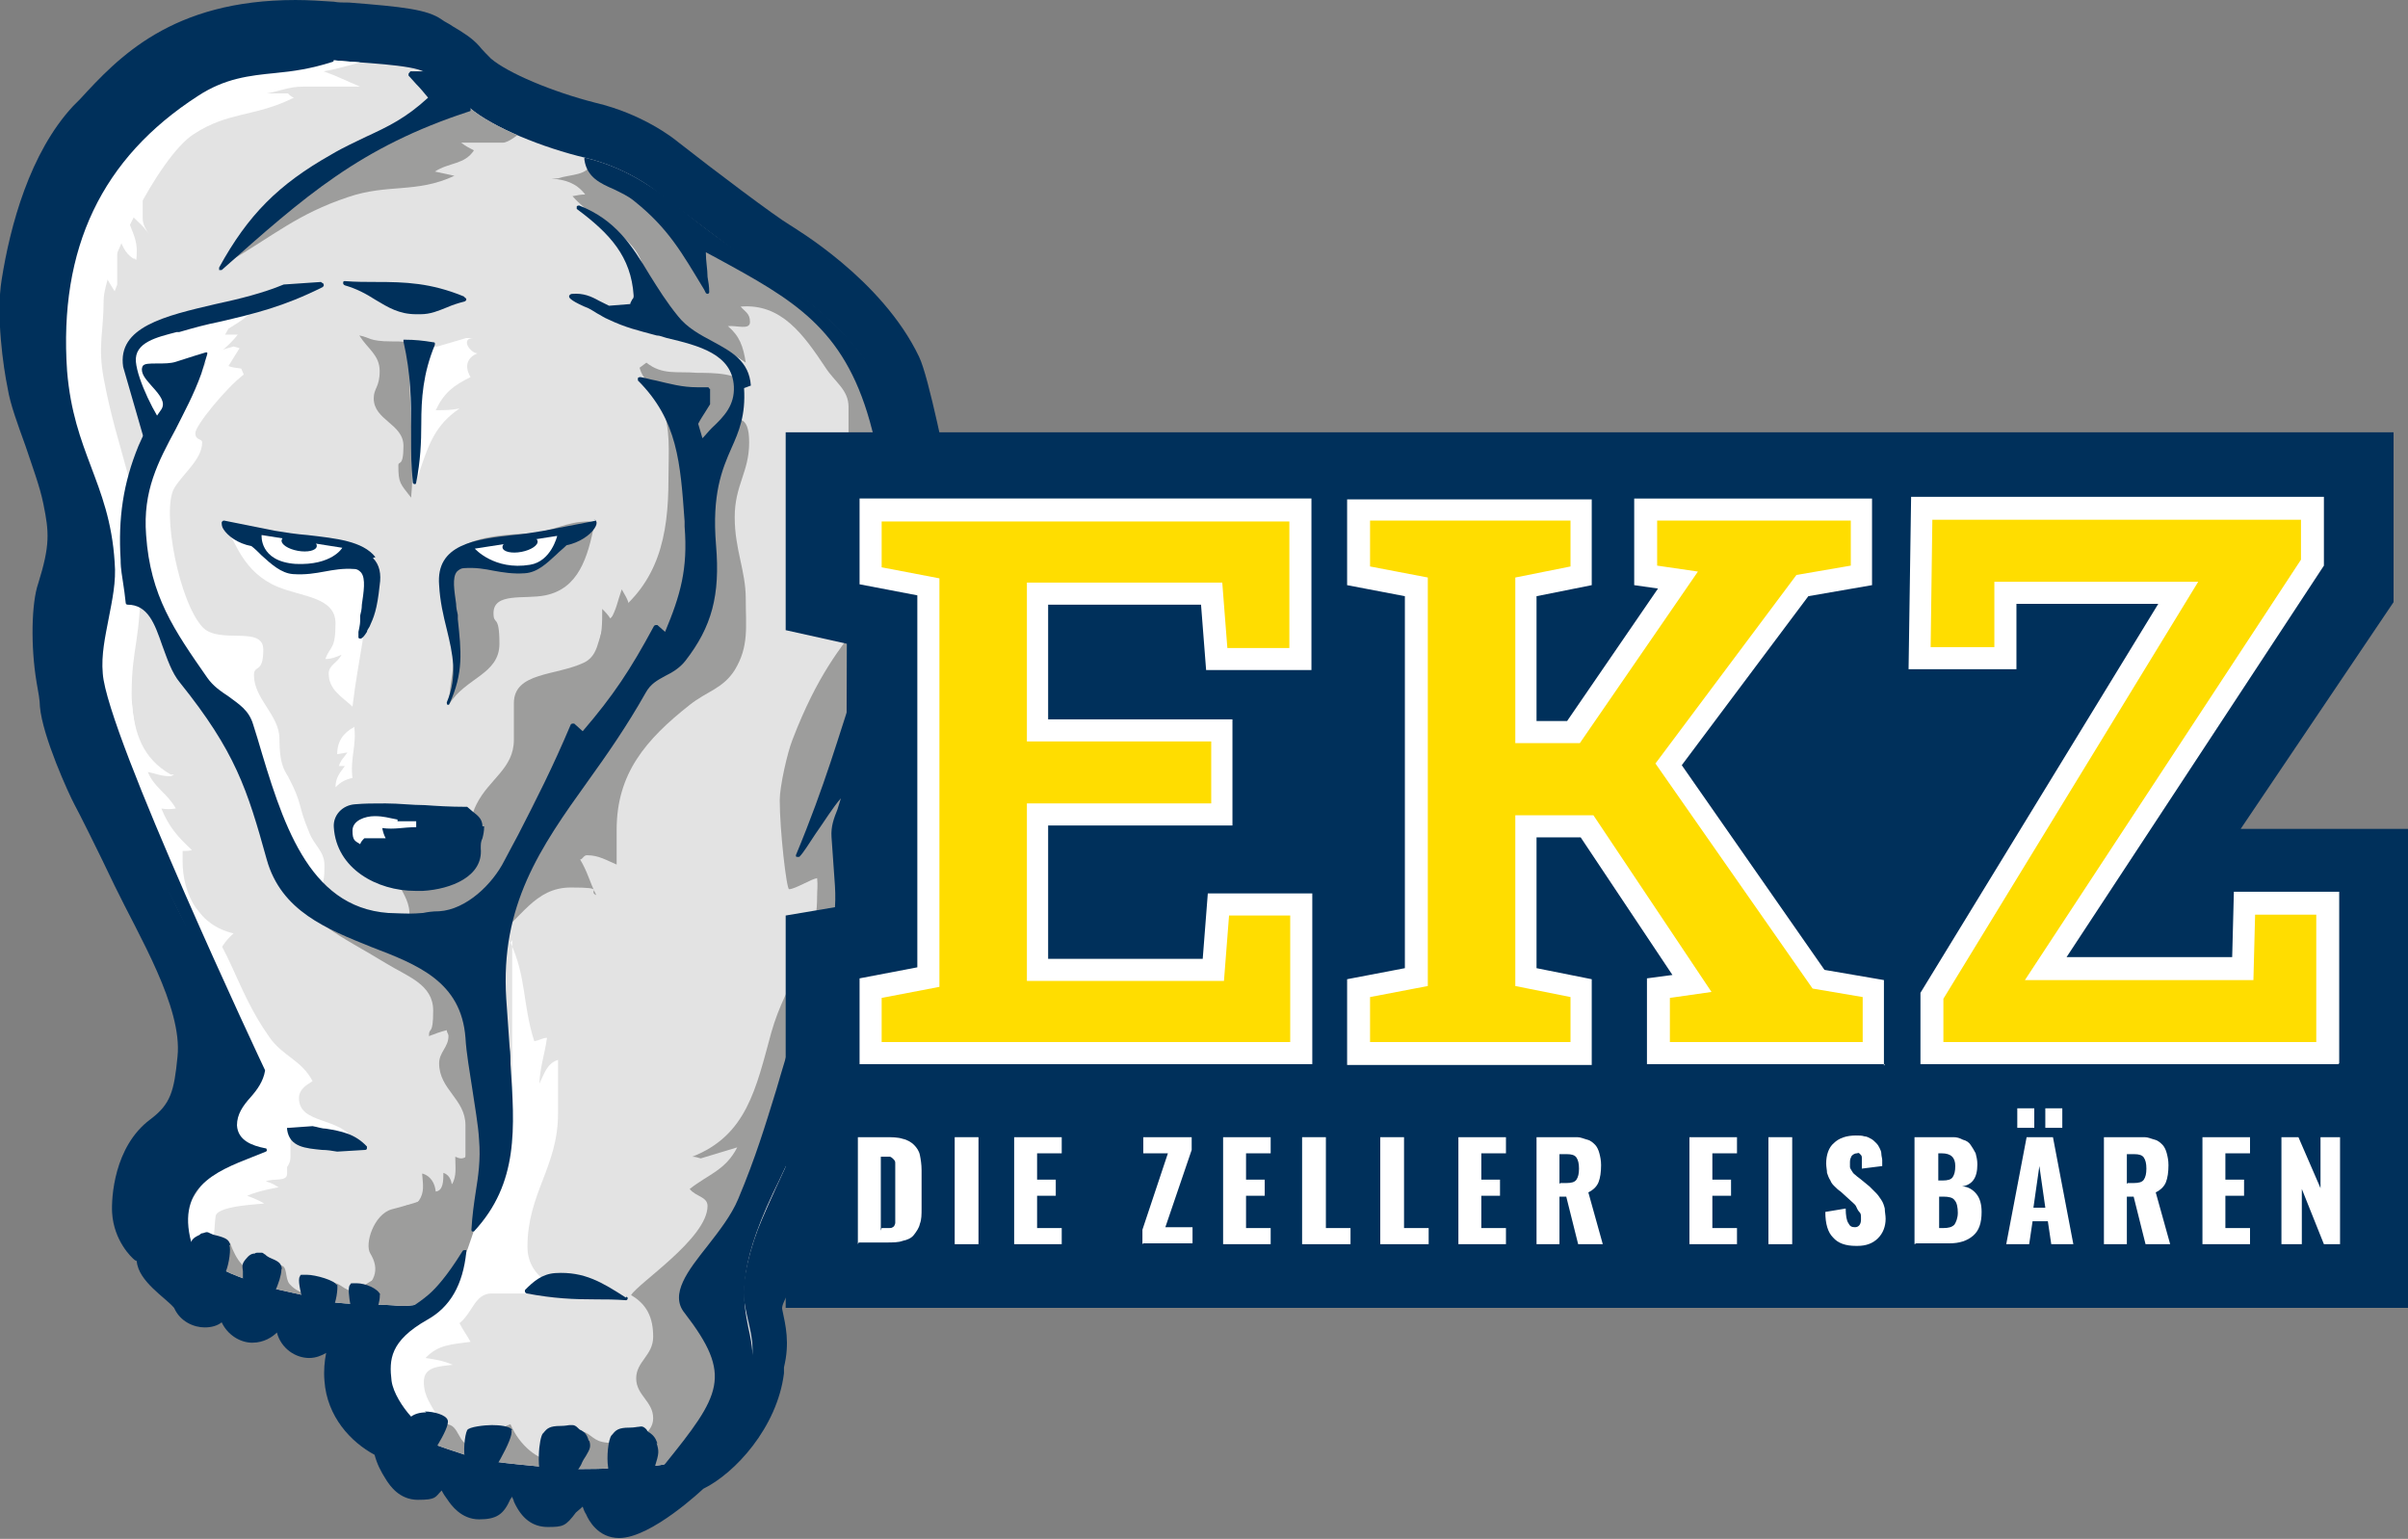
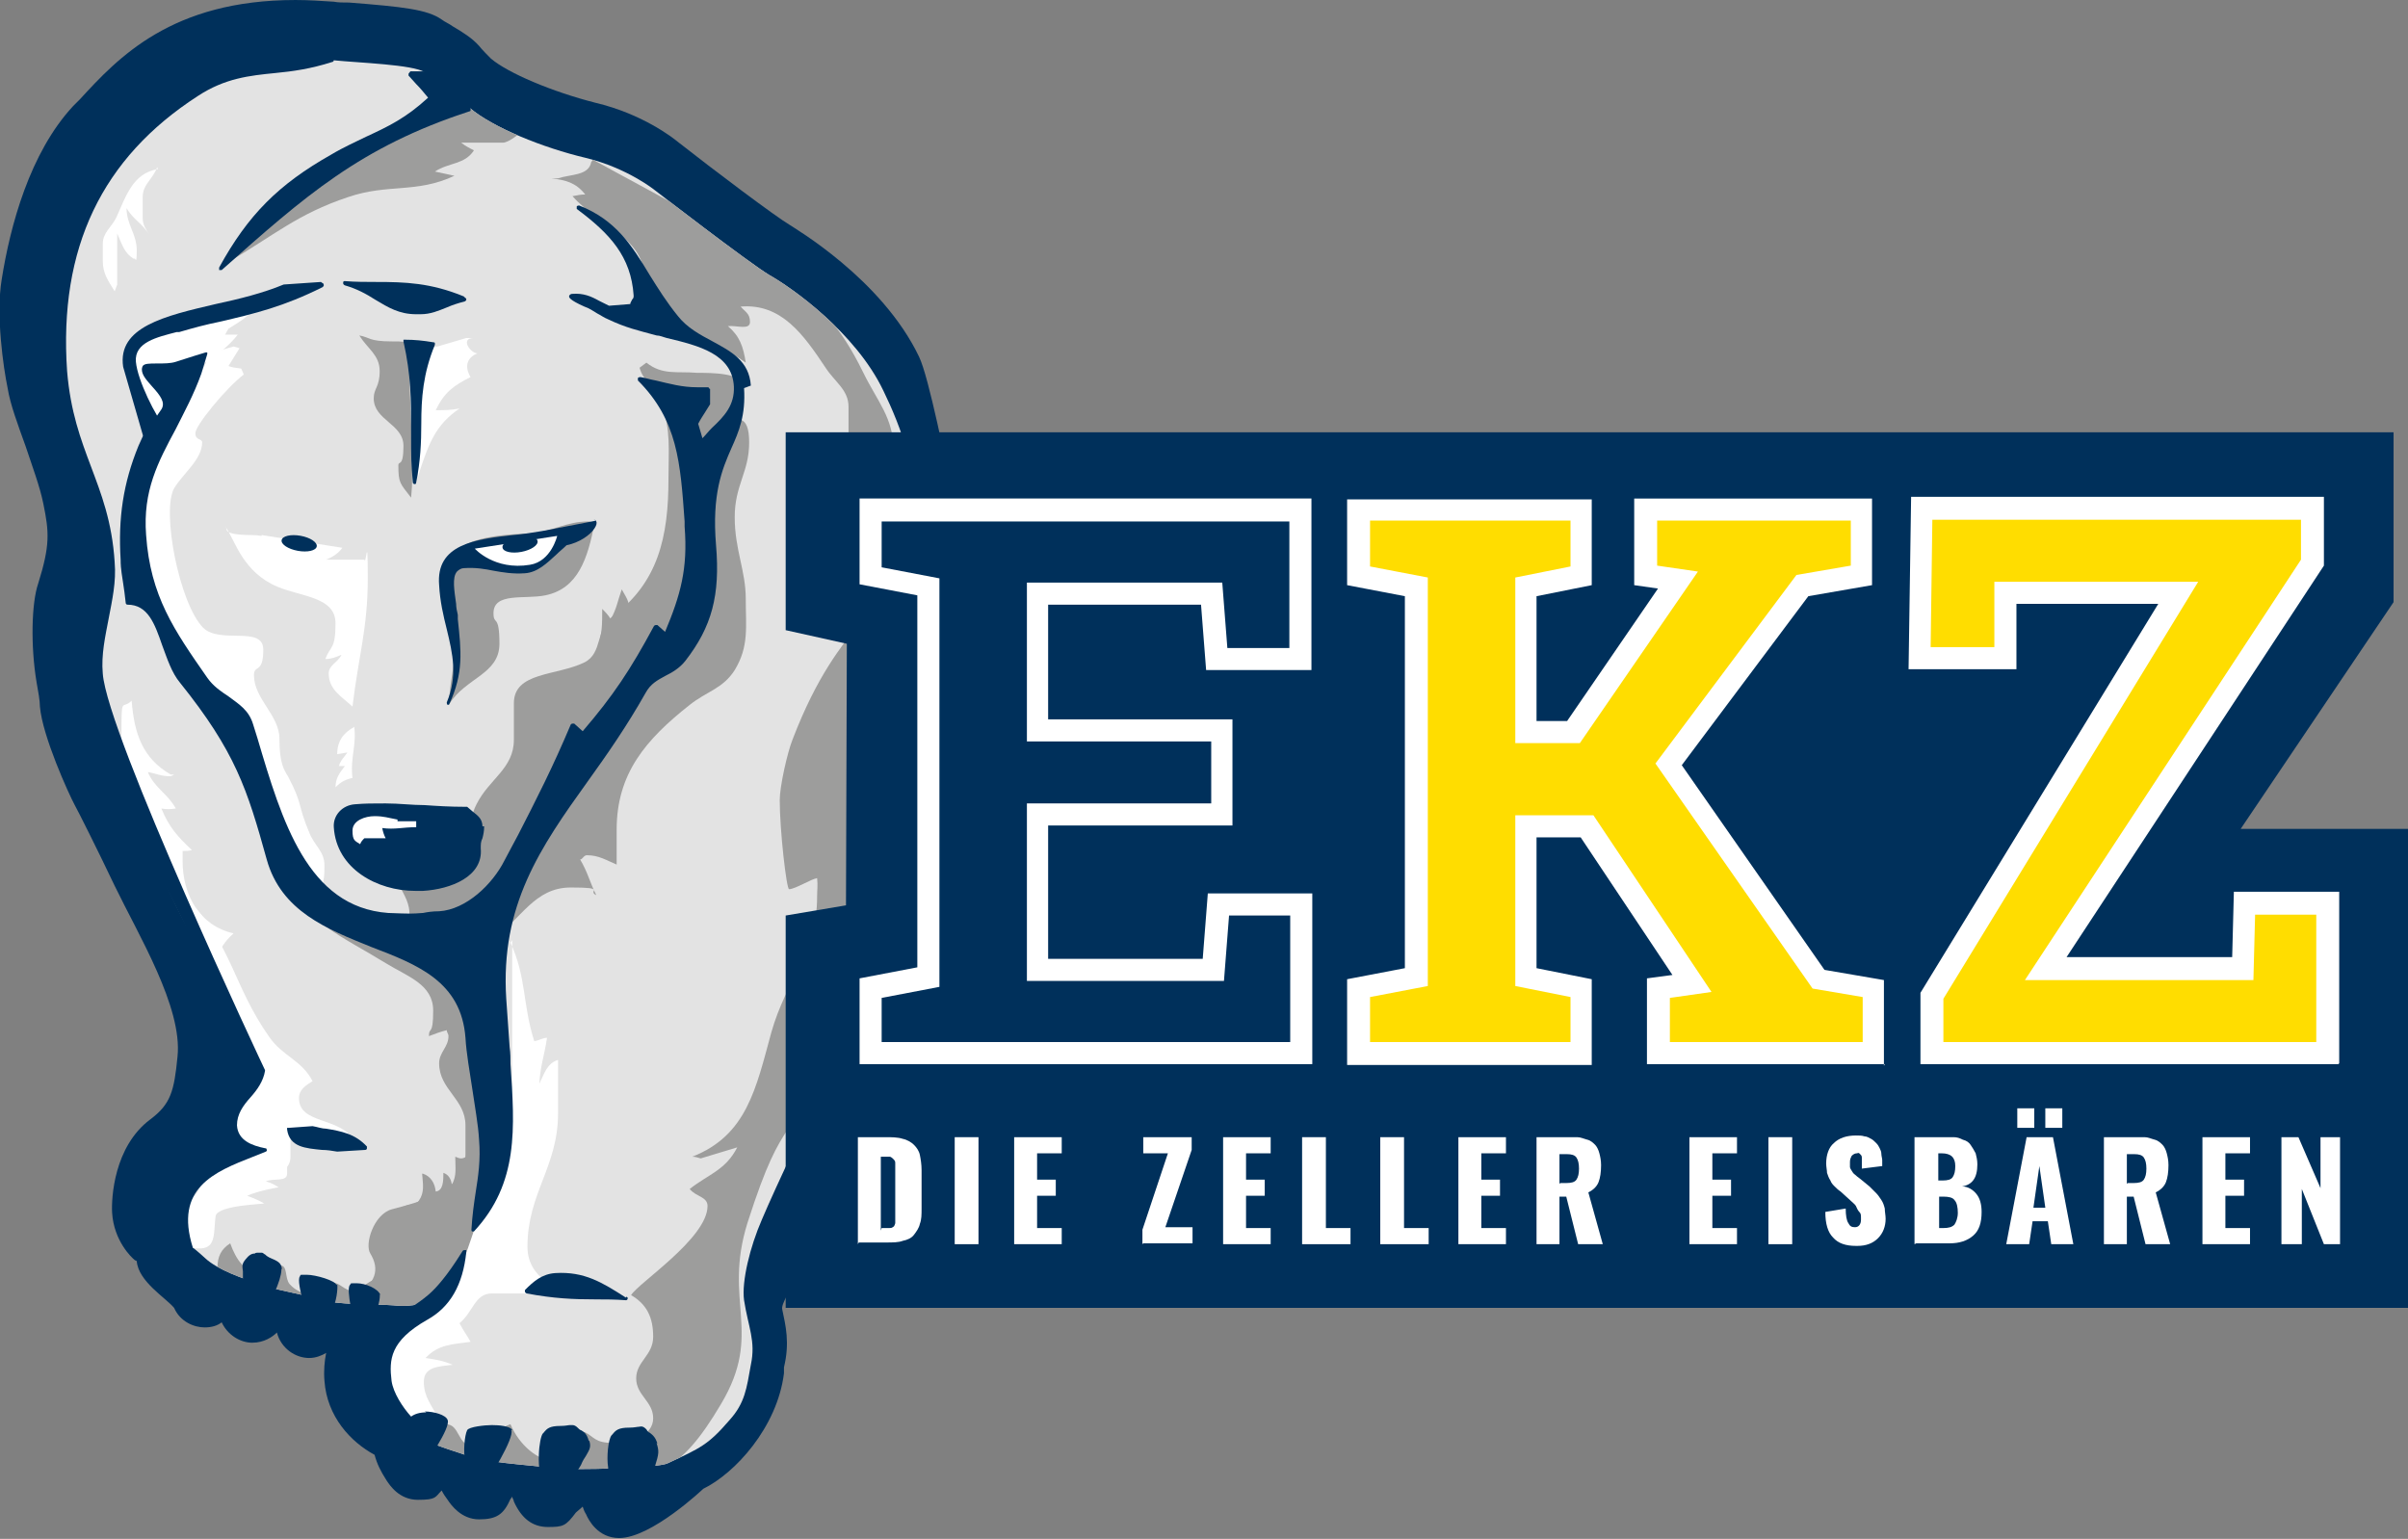
<svg xmlns="http://www.w3.org/2000/svg" id="Ebene_1" version="1.1" viewBox="0 0 283.5 181.2">
  <rect x="0" y="0" width="283.5" height="181.2" fill="#808080" stroke="none" />
  <defs>
    <style>
      .st0, .st1 {
        fill: #fff;
      }

      .st0, .st2 {
        fill-rule: evenodd;
      }

      .st3 {
        fill: #00305b;
      }

      .st4 {
        clip-rule: evenodd;
      }

      .st4, .st2 {
        fill: #e3e3e3;
      }

      .st5 {
        fill: #fd0;
      }

      .st6 {
        fill: #9d9d9c;
      }

      .st7 {
        clip-path: url(#clippath);
      }
    </style>
    <clipPath id="clippath">
      <path class="st4" d="M23.5,112.2c-1.2-2.2-9.2-18.9-9.9-20-.7-1.1-3.3-7.3-3.5-9.8-.3-2.9-1.6-8.4-.9-10.6,1.6-5,1.6-7.1.7-11.2-.9-4.3-3.5-10-4.1-13.2-.6-3.8-1.1-8.6-.6-11.4.4-2.8,2.1-12.5,7.2-18,5-5.3,10.5-12.3,26.9-10.9,3,.3,9.3.5,10.7,1.4,1.4.9,3,1.7,3.5,2.4.5.6,1.7,1.7,1.8,1.8,2.7,2.3,8.6,4.7,13.7,5.9,4.9,1.2,8.1,3.8,8.1,3.8,0,0,11,8.5,13.5,10,2.5,1.4,10.1,6.7,13.4,13.6,2,4.1,4.4,10.3,3.9,16.8-.5,6.8-1.2,11.3-3,18-1.8,6.7-2.9,13.5-2.8,15.3.1,1.8.4,11.4,0,14.6-1.4,8.3-2.7,11.7-5.8,18.6-.3.6-5,10.5-6.6,14.3-1.4,3.2-2.4,7.3-2.1,9.5.5,3.2,1.4,4.8.8,7.6-.5,2.8-.7,4.5-2.5,6.5-2.5,2.9-3.4,3.3-7.3,5.1-1.2.6-11.2.8-12.9.6-1.7-.2-7.8-.7-9.3-1.1-1.5-.4-5.9-1.9-7.3-2.5-2.3-.9-4.6-2.3-5.4-3.8-1.2-2.3-1.4-5.5.6-7.7,2.4-2.5,3.3-2.9,3.3-2.9l2.6-1.7s-1.2.8-3.9.5c-2.7-.2-6.4,0-8.7-.7-2.3-.7-5.2-1.1-7.1-1.8-1.9-.7-4.8-1.6-6.4-3.1-1.6-1.5-3.2-2.5-3.2-2.5,0,0-3.3-2.9.5-7.1,2.8-3.2,5.8-4.5,6.4-10.8.6-6.2-2.5-12.6-4.1-15.6h0Z" />
    </clipPath>
  </defs>
  <g>
    <g>
      <path class="st3" d="M112.4,59c-1.1-4.5-3-14.5-4.2-17-4.4-9.2-14.8-15.2-15.2-15.5-1.7-1-9-6.5-13.2-9.8-.6-.5-4.2-3.3-9.7-4.6-5.1-1.3-10.3-3.5-12.3-5.2-.2-.2-1.1-1.1-1.4-1.5-.8-.9-1.9-1.6-3.1-2.3-.4-.3-.9-.5-1.3-.8-1.7-1.2-4.6-1.5-10.9-2-.7,0-1.3,0-1.8-.1-1.5-.1-3-.2-4.5-.2C20.2,0,13.9,6.8,9.4,11.7l-.8.8C3.5,18,1.2,26.6.2,32.9c-.7,4.2.2,10.4.7,12.8.3,1.9,1.2,4.3,2.1,6.8.8,2.4,1.7,4.8,2.1,6.8.7,3.4.8,4.9-.6,9.4-.8,2.3-.9,7.4-.2,11.6.2,1.1.4,2.2.4,2.9.3,3.5,3.4,10.3,4.1,11.6.4.7,2.8,5.5,4.7,9.5,2.8,5.8,8,14.3,7.4,20.1-.4,4.1-.8,5.6-3.2,7.4-4.3,3.2-4.6,9.3-4.5,11,.2,3.3,2.3,5.3,2.7,5.6,0,0,.1,0,.2.1.2,2.4,3.4,4.3,4.4,5.5.7,1.6,2.3,2.3,3.6,2.3h0c.8,0,1.5-.2,2-.6.7,1.5,2.2,2.4,3.6,2.4h0c1.4,0,2.4-.7,2.9-1.2.5,1.9,2.2,3,3.8,3h0c.8,0,1.5-.3,2-.6-.2,1-.3,2.1-.2,3.3.3,4.2,3.1,7.2,5.9,8.7.3,1.1.7,1.9,1.4,3,.4.6,1.5,2.3,3.7,2.3s2-.3,2.8-1.1c.2.4.4.7.7,1.1.4.6,1.6,2.3,3.7,2.3s2.9-.6,3.7-2.4c0,0,.2-.2.2-.3,0,.2.2.4.2.6.9,2,2.2,3,4,3s2.1-.1,3.3-1.7c.2-.2.5-.4.8-.7.1.3.2.6.4.9.3.7,1.4,2.8,3.9,2.8,3.8,0,9.9-5.8,9.9-5.8,3.7-1.8,8.7-7.2,9.5-13.6v-.7c.7-2.9.2-4.9-.2-6.8-.2-.7,1.2-2.4,1-3.2-.2-.9,1.7-8.4,3.2-11.6,0,0,8.7-14.9,11.1-30.9,1-6.4,1.4-13.9,1.1-19.3-.6-9.7,5.1-19.1,3.7-30.2Z" />
      <g>
        <g>
          <g>
            <path class="st2" d="M23.5,112.2c-1.2-2.2-9.2-18.9-9.9-20-.7-1.1-3.3-7.3-3.5-9.8-.3-2.9-1.6-8.4-.9-10.6,1.6-5,1.6-7.1.7-11.2-.9-4.3-3.5-10-4.1-13.2-.6-3.8-1.1-8.6-.6-11.4.4-2.8,2.1-12.5,7.2-18,5-5.3,10.5-12.3,26.9-10.9,3,.3,9.3.5,10.7,1.4,1.4.9,3,1.7,3.5,2.4.5.6,1.7,1.7,1.8,1.8,2.7,2.3,8.6,4.7,13.7,5.9,4.9,1.2,8.1,3.8,8.1,3.8,0,0,11,8.5,13.5,10,2.5,1.4,10.1,6.7,13.4,13.6,2,4.1,4.4,10.3,3.9,16.8-.5,6.8-1.2,11.3-3,18-1.8,6.7-2.9,13.5-2.8,15.3.1,1.8.4,11.4,0,14.6-1.4,8.3-2.7,11.7-5.8,18.6-.3.6-5,10.5-6.6,14.3-1.4,3.2-2.4,7.3-2.1,9.5.5,3.2,1.4,4.8.8,7.6-.5,2.8-.7,4.5-2.5,6.5-2.5,2.9-3.4,3.3-7.3,5.1-1.2.6-11.2.8-12.9.6-1.7-.2-7.8-.7-9.3-1.1-1.5-.4-5.9-1.9-7.3-2.5-2.3-.9-4.6-2.3-5.4-3.8-1.2-2.3-1.4-5.5.6-7.7,2.4-2.5,3.3-2.9,3.3-2.9l2.6-1.7s-1.2.8-3.9.5c-2.7-.2-6.4,0-8.7-.7-2.3-.7-5.2-1.1-7.1-1.8-1.9-.7-4.8-1.6-6.4-3.1-1.6-1.5-3.2-2.5-3.2-2.5,0,0-3.3-2.9.5-7.1,2.8-3.2,5.8-4.5,6.4-10.8.6-6.2-2.5-12.6-4.1-15.6h0Z" />
            <g class="st7">
              <path class="st6" d="M52.9,82.9c1.9-3.1,5.9-3.5,5.9-7.1s-.7-2.1-.7-3.6c0-2.5,3.7-1.6,6.1-2.1,3.9-.8,5-4.4,5.8-8.5-.3,0-.4-.2-.7-.2-2.7,0-4.2,1.2-6.9,1.4-4.3.2-9.9.6-9.9,4.8s1.1,4.7,1.1,7.8-.7,4.9-.7,7.3h0Z" />
              <path class="st6" d="M75.3,43.3l.8-.6c1.9,1.5,3.6,1,6,1.2,1.6,0,5.3,0,5.3,1.5,0,3.3-1.5,7.6-4.8,7.6s-.6-3.1-1.7-4.7c-1.6-2.4-4.8-2.1-5.6-5h0Z" />
              <path class="st6" d="M77.9,47.5c1.1,3.3.8,5.4.8,8.9,0,6.8-1.2,12.2-6.6,16.2-2,1.4-1.1,4.3-3.3,5.4-3.3,1.6-8.3,1.1-8.3,4.8v4.3c0,3.4-2.9,4.6-4.4,7.6-1.2,2.3-.3,4.3-1.5,6.5-1.5,2.8-4.5,2.6-7.7,2.8.7,1.5,1.4,2.3,1.3,4,.7.2,1.1.4,1.9.4,3.9,0,6.9,0,9.4-3,2.1-2.3,1.7-4.5,3-7.3,1.9-4.1,4.7-5.4,6.7-9.4,4.9-10.1,14.7-13.7,14.7-24.9v-4.5c0-4.6-1.7-10.1-6-11.8h0Z" />
              <path class="st6" d="M48.4,42.6c-1-2.4.4-2.4-2.3-2.4s-2.6-.5-3.8-.7c1,1.6,2.4,2.3,2.4,4.2s-.7,2-.7,3.2c0,2.6,3.5,3,3.5,5.6s-.6,1.7-.6,2.3c0,2.1.2,2.1,1.5,3.8.2-2,.1-2.7.1-4.3,0-5.2-.3-6.6-.3-11.7h0Z" />
              <path class="st1" d="M26.6,62.1c1.1,1.6,2,5.3,6.1,7,2.9,1.2,6.8,1.2,6.8,4.3s-.6,2.6-1.2,4.2c.7,0,1.2-.2,1.9-.5-.4.9-1.5,1.2-1.5,2.2,0,1.9,1.5,2.7,2.8,3.9.7-5.9,1.8-9.2,1.8-15.1s-.2-1.4-.4-2.2h-4.2c-3.8,0-5.3-2.9-9.1-2.9s-2.7-.9-3-.9h0Z" />
              <path class="st1" d="M24.7,41.6l2.8-.8.7.2c-.5.8-.8,1.3-1.3,2.1.5.2.9.2,1.5.3l.3.7c-2.1,1.6-5.7,6-5.7,6.9s.8.6.8,1.1c0,2-2.3,3.7-3.3,5.4-1.5,2.7.6,13.5,3.4,16.4,2,2,7.1-.3,7.1,2.6s-1.1,1.7-1.1,3c0,2.8,3,4.7,3,7.5s.5,3.6,1,4.4c1.8,3.4,1.1,3.3,2.5,6.6.6,1.6,1.8,2.2,1.8,3.9s-.1,1.4-.2,2.3l-.7.2c-6.2-5.7-6.1-11.6-10.2-18.9-4.3-7.7-8.4-12.8-11.3-19.7-.7-1.7,0-2.9,0-4.7,0-8.1,5.9-12.1,9-19.6h0Z" />
-               <path class="st1" d="M44.5,6.8c-2.2.5-4.1,1.2-6.4,1.6,1.7.6,2.6,1.1,4.3,1.8h-6.7c-1.7,0-2.6.5-4.3.8h2.5c.2.2.4.4.7.5-4.6,2.3-7.7,1.6-11.8,4.3-4.2,2.7-10.6,15.9-10.6,19.6s-.7,5.3,0,9.1c1.6,8.8,4.4,13.5,4.4,22.4s-1.1,9.1-1.1,14.8,3.6,15.3,3.6,16.7c-.5.2-6-13.2-6.6-13.1-.8-2.6-2-3.9-2-6.6v-4.2c0-3.2,1.3-5,1.3-8.2,0-10.6-5.2-16.1-5.2-26.7s2-14.4,7.5-21.2c3.9-4.8,6.6-7.2,12.3-9.7,2.9-1.3,5.8.5,7.9-1.9h10.3Z" />
              <path class="st1" d="M21.9,105.7c5.4,5.4,5.5,10.3,9.8,16.4,1.6,2.3,3.8,2.7,5.1,5.2-.8.5-1.6,1-1.6,2,0,3.1,4.8,2.2,6.4,4.9-.2,0-.4.3-.7.3-2,0-3.2-.7-5.2-.7s-.9.2-1.5.3c0,.8,0,1.3,0,2.1,0,3-5.7,2.7-7.8,4.7-2.1,2.1,0,6.1-2.9,6.1s-3.1-1.3-3.1-3,2.3-2.3,3.1-4.1c2.6-5.6,4.6-8.9,4.6-15.1s0-4.8-1.1-7.4c-1.8-3.9-5.1-11.4-5.1-12h0Z" />
              <path class="st6" d="M33.4,103.2c2.7,5.5,6.8,7,12,10.2,2.6,1.6,5.6,2.5,5.6,5.6s-.5,1.8-.5,3c.8-.3,1.3-.5,2.1-.7,0,.3.2.4.2.7,0,1.3-1.1,1.9-1.1,3.2,0,3.1,3.1,4.2,3.1,7.3v3.4c0,4.2-4.6,5.4-8.7,6.5-2.1.6-3.2,4.1-2.5,5.2,1.1,1.8.8,3.6-2.2,5.2-1,.5,2.5,1.6,3.6,1.6,5.9,0,9.8-4.2,11.4-9.9,1.6-5.7,2.5-9,2.5-14.9s.2-17.2-7.7-19.2c-7.1-1.8-13.2-1.6-17.7-7.2h0Z" />
              <path class="st6" d="M104.4,59.9c.2.9.2,1.4.2,2.3,0,11.9-5.4,9.5-11.3,24.9-.6,1.5-1.5,5.5-1.5,7.1,0,3.6.8,10.5,1.1,10.5.7,0,2.6-1.2,3.3-1.3.1.9,0,1.3,0,2.2,0,6.6-3.6,9.6-5.4,16-1.8,6.6-2.9,12.1-9.3,14.6.4,0,.6.1,1,.2l4.3-1.3c-1.4,2.7-3.3,3.1-5.6,4.9.7.9,2.1.9,2.1,2,0,3.8-8.2,9.1-9,10.5,1.9,1.1,2.6,2.7,2.6,4.9s-2,2.9-2,4.9,2,2.7,2,4.7-2.5,2.9-4.7,2.9-2.2-.7-3.4-1.3c-1.1,1.5-1.7,3.4-3.6,3.4s-4.1-1.9-5.1-4.3c-1.9.6-2.3,2.6-4.3,2.6s-1.6-2.6-3.3-2.6-3.6,2-3.6,4.2c0,4.7,1.9-1.4,6.1.7,6.5,3.2,7.5,1.6,14.8,1.6s10.2-.6,15.1-8.9c5-8.4.2-12,3.1-21.3,4.6-14.4,4.8-7.5,9.3-21.8,2.1-6.7,3.3-5.5,3.3-11.8s.3-12.6.3-15.3.8-5.9.8-7.7c0-3.2,2.8-6.6,3.4-10,1.3-6.8,3.3-12-.8-17.5h0Z" />
              <path class="st6" d="M57.9,110.7c3.5-2.5,5-6.2,9.3-6.2s1.9.4,3,.9c-.8-1.6-1-2.7-1.9-4.2.3,0,.4-.5.8-.5,1.4,0,2.3.6,3.5,1.1,0-1.6,0-2.5,0-4.1,0-6.6,3.4-10.6,8.6-14.7,2-1.6,3.9-1.9,5.3-4.1,1.7-2.8,1.3-5.1,1.3-8.4s-1.3-5.8-1.3-9.6,1.7-5.3,1.7-8.8-1.5-2.7-3-2.7-1.1,2.1-1.3,3.6c-.2,2.2-.6,3.4-.6,5.6v6.4c0,3.1-.8,4.9-.8,8-1.2,0-1.5,1.3-1.5,1.3-1.8,2.5-4.2,2.8-6.2,5.3-5.2,6.5-6.4,11.3-11.3,18.2-2.2,3.2-4.3,5-4.3,8.8s-1.9,3.3-1.5,3.9h0Z" />
              <path class="st1" d="M60.3,110.7v21c0,4-1.7,6.1-3.2,9.7-1.8,4.2-2,7.1-4.7,10.7-2.9,4-7.5,5.5-7.5,10.6s1.7,5.2,4.3,5.2,1.5-.7,2.4-.9c-.8-1.6-1.7-2.5-1.7-4.3s1.8-1.8,3.4-2c-1.2-.5-1.9-.6-3.2-.8,1.5-1.6,3.1-1.6,5.3-1.9-.5-.9-.9-1.4-1.3-2.2,1.6-1.3,1.8-3.5,3.8-3.5h6.4l.6-.9c-1.7-1.2-2.8-2.5-2.8-4.6,0-6.3,3.6-9.4,3.6-15.7v-6.3c-1.3.4-1.6,1.6-2.2,2.8.1-2.1.6-3.3.9-5.4-.5,0-.9.3-1.5.4-1.4-4.4-.9-7.5-2.8-11.6h0Z" />
              <path class="st6" d="M69.6,19.1c-.3,1.6-2.4,1.4-3.9,1.9h-.8c1.7.2,2.9.5,4,1.9-.6,0-.9.1-1.5.2,3.4,3.8,8.5,4.8,8.5,9.9v3.3c3.6,3.8,7.6,3.3,11.9,6.4-.3-1.9-.7-3.1-2.1-4.3,1.1-.1,2.6.5,2.6-.5s-.6-1.2-1.1-1.8c4.8-.4,7.4,3.3,10,7.2,1.1,1.7,2.7,2.6,2.7,4.6v4.1c0,1.6-.3,2.5-.8,3.9,1.1-.3,1.9-.8,2.6-1.7l.5-.7v3.5c.5,0,.6.3,1.1.3,1.8,0,1.9-2.5,1.9-4.3,0-3.8-1.9-5.7-3.6-9.2-2.7-5.5-5.3-8.2-10.2-11.9-7.9-6-12.7-8.2-21.6-13.1h0Z" />
              <path class="st6" d="M54.2,11.4c1.9,2.6,4.5,2.9,7.5,3.9-.5.4-1.8,1.5-2.5,1.5h-4.9c.5.4.9.6,1.5.9-1.1,1.7-2.9,1.4-4.6,2.5l2.3.5c-4.5,2.1-7.8.9-12.5,2.5-6,2-8.7,4.5-14.2,7.7,1.5-3.9,3.8-5.4,7.1-8,7-5.8,16.6-9.1,20.3-11.4h0Z" />
              <path class="st0" d="M18.5,19.7c-.5,1.4-1.7,2-1.7,3.5v2.5c0,.8.4,1.3.8,2-.8-1.4-1.9-1.8-2.7-3.2,0,2,1.2,3,1.2,5s-.2.6-.3,1c-1.2-.7-1.4-1.7-2-3v6l-.3.8c-.8-1.3-1.4-2.1-1.4-3.6v-2c0-1.3,1-1.9,1.6-3.1,1.2-2.7,2-5.2,4.9-5.7h0Z" />
              <path class="st1" d="M41.7,85.5c.3,2.3-.5,3.8-.2,6.1-.9.2-1.4.5-2,1.1,0-1.1.5-1.7,1.1-2.5-.3,0-.4,0-.7,0,.2-.7.6-1,1-1.6l-1.2.2c0-1.5.7-2.5,2-3.2h0Z" />
              <path class="st1" d="M51.5,40.8l3.4-1h.9c-1.7,0-.4,1.8.4,1.8-2.1.9-.8,2.8-.8,2.8-2,1-3.1,1.8-4.1,3.9,1.1,0,1.7,0,2.8-.2-2.8,1.9-3.6,4.1-4.7,7.4l-.2.7v-13.6c0-1.1,1.1-1.6,2.2-1.8h0Z" />
              <path class="st1" d="M21.1,44.7c-1.1-.4-1.8-.8-2.8-1.4.9,1.5,2.2,2,2.2,3.8s-1.2,2.2-2.6,2.8c-1.9-2.5-3-4.3-3-7.5s3.1-3.5,5.7-4.1c3.2-.7,4.9-1.2,8.2-1.7h.9c-.9,1-1.7,1.4-2.8,2.1l-.4.7h1.5c-2,2.5-4.2,3.4-6.9,5.2h0Z" />
              <path class="st6" d="M70.4,76.2c.5-1.7.5-2.7.5-4.5.4.4.7.7,1,1.2.7-1.2.8-2.1,1.3-3.5.5.9.9,1.4.9,2.4,0,1.9-2.3,3.1-3.7,4.4h0Z" />
              <path class="st1" d="M15.5,82.5c.3,3.9,1.3,6.8,4.6,8.7h.4c-.2.1-.3.2-.5.2-1,0-1.6-.3-2.6-.5.8,1.9,2.3,2.5,3.3,4.3-.7.1-1.1.1-1.7,0,.9,2.2,1.9,3.3,3.6,4.9-.4.1-.7.1-1.1.1v1.2c0,4,2,7.6,6,8.5-1.1,1-1.6,1.8-2.1,3.3-.8-1.3-1.9-1.7-2.6-3.1-2-3.6-2.1-6.1-4-9.7-2.6-4.8-4.5-7.8-4.5-13.3s0-3.4,1.2-4.6h0Z" />
-               <path class="st1" d="M25.4,143.1c.5-1.2,5.5-1.3,5.7-1.4-.7-.4-1.2-.6-2-.9,1.3-.6,3.7-1,3.7-1-.5-.3-.8-.5-1.5-.7.9-.4,2.5.1,2.5-.9v-2.2c-.2,0-.3-.1-.5-.1-2.2,0-3,1.8-4.9,2.8-1.7.9-4,.8-4,2.7s.5,1.3,1,1.6h0Z" />
+               <path class="st1" d="M25.4,143.1c.5-1.2,5.5-1.3,5.7-1.4-.7-.4-1.2-.6-2-.9,1.3-.6,3.7-1,3.7-1-.5-.3-.8-.5-1.5-.7.9-.4,2.5.1,2.5-.9v-2.2c-.2,0-.3-.1-.5-.1-2.2,0-3,1.8-4.9,2.8-1.7.9-4,.8-4,2.7s.5,1.3,1,1.6Z" />
              <path class="st6" d="M41.6,152c-1.1,0-1.5-1-2.6-1s-1.1,1.4-2.1,1.4-2-.3-2.8-1.2c-.6-.7-.2-2.2-1.1-2.2s-1.3.9-2.2.9c-2,0-3-1.6-3.7-3.5-1.1.7-1.5,1.6-1.5,2.9s1.3,2.4,2.6,3.4c2.2,1.7,4,2.5,6.8,2.5s2.8.1,4.6.1,5.2-1.1,5.2-3.6-2,.2-3.2.2h0Z" />
            </g>
          </g>
          <g>
            <path class="st3" d="M55.4,12.6c-1.2-1.7-2.5-2.5-4-3.4-.4-.3-.9-.5-1.3-.8,0,0,0,0-.1,0h-1.7c0,.1-.2.2-.2.3,0,0,0,.2,0,.2.3.3.6.7.9,1,.5.5.9,1,1.4,1.6-2.6,2.4-4.7,3.4-7.3,4.6-1.2.6-2.6,1.2-4.1,2.1-6.2,3.5-9.8,7.1-13.2,13.3,0,0,0,.2,0,.3,0,0,0,0,.1,0s.1,0,.2,0c9.8-8.7,16.3-14.5,29.2-18.7,0,0,.1,0,.1-.1,0,0,0-.1,0-.2Z" />
-             <path class="st3" d="M108,59.4c-.5-6.7-2.5-12.3-6.2-17.2-3.1-4.1-7.5-7.9-14.2-12.1-2.3-1.5-4.3-3-6.2-4.5-3.6-2.9-7.1-5.7-12.4-7,0,0-.2,0-.2,0,0,0,0,.1,0,.2.3,2.1,1.9,2.8,3.5,3.5.8.4,1.7.8,2.4,1.4,4,3.2,5.6,6.1,8.2,10.4l.2.4c0,0,.1.1.2.1,0,0,0,0,0,0,.1,0,.2-.1.2-.2s0,0,0,0c0-.7-.1-1.2-.2-1.8,0-.9-.2-1.8-.2-2.9l1.3.7c9,4.9,14.9,8.2,18,19.2,1,3.5,2.1,9.3,2.2,14.4.1,6.5-2,11.2-4,17.1-1.8,5.3-3.4,11.2-6.9,19.6,0,0,0,.2.1.2,0,0,.2,0,.3,0,.5-.5,1.1-1.5,1.9-2.7,1-1.4,2.1-3.2,3-4.2-.1.4-.3.9-.4,1.3-.4,1-.8,2-.7,3.3l.4,5.7c.3,4.6-1,7.8-2.6,11.5-.6,1.5-1.3,3-1.9,4.8-1,2.9-1.7,5.3-2.4,7.7-1.3,4.2-2.4,7.9-4.5,12.9-.8,1.9-2.2,3.7-3.6,5.5-2.3,2.9-4.5,5.7-2.7,7.9,5.7,7.4,4.3,9.6-2.4,17.9,0,0,0,.2,0,.3,0,0,.1,0,.2,0s0,0,0,0c2.9-1.1,7.8-4.1,9.2-8,1.5-4,1-6.2.5-8.5-.6-3.1-1.4-6.7,2.9-15.8.8-1.6,1.5-3.2,2.3-4.8,5.8-11.9,9.9-20.5,8.9-34.6-.5-8.1,1.1-14.5,2.7-20.8,1.6-6.2,3.3-12.7,2.8-20.9Z" />
            <path class="st3" d="M88.4,45.4c-.2-2.9-2.3-4-4.5-5.2-1.5-.8-3-1.6-4.1-3-1.3-1.6-2.3-3.2-3.3-4.8-2.1-3.5-4-6.5-8.3-8.2-.1,0-.2,0-.3.1,0,.1,0,.2,0,.3,3.9,2.9,6.4,5.6,6.7,10.2,0,.2,0,.3-.2.5,0,.1-.2.3-.2.5l-2.5.2c-.4-.2-.8-.4-1.2-.6-.9-.5-1.8-.9-3.1-.8-.3,0-.4.2-.4.3,0,.1,0,.4,1.8,1.2.6.2,1,.5,1.5.8.4.2.8.5,1.3.7,2.1,1,3.5,1.3,5.7,1.9.4,0,.8.2,1.2.3,3.8.9,7.7,1.9,7.9,5.7.1,2.2-1.1,3.5-2.6,4.9-.4.4-.7.8-1.1,1.2l-.5-1.7c.3-.6.6-1,.9-1.5.2-.3.3-.5.5-.8,0,0,0,0,0-.1v-1.7c-.1,0-.1-.1-.2-.2,0,0-.1,0-.2,0-.4,0-.7,0-1.1,0-1.8,0-3.2-.4-4.9-.8-.6-.1-1.2-.3-1.8-.4,0,0-.2,0-.3.1,0,0,0,.2,0,.3,4.7,4.7,5,9.7,5.5,16.6v.6c.4,5-.5,8.1-2.3,12.4l-.9-.8c0,0-.1,0-.2,0,0,0-.1,0-.2.1-2.8,5.2-4.8,8.2-8.4,12.4l-1-.9c0,0-.1,0-.2,0,0,0-.1,0-.2.1-2.2,5.2-4,8.7-6.2,13-.5.9-1,1.9-1.6,3-1.4,2.8-4.5,5.8-7.7,6-.8,0-1.4.1-1.9.2-1.4.1-1.4.1-4.1,0-9.5-.7-12.5-10.8-15.4-20.6l-.5-1.6c-.5-1.7-1.7-2.4-2.9-3.3-.9-.6-1.8-1.2-2.5-2.2-3.9-5.6-6.7-9.6-7.2-16.8-.4-5.2,1.4-8.6,3.5-12.5,1-2,2.1-4,3-6.5l.7-2.3c0,0,0-.2,0-.2,0,0-.2,0-.2,0,0,0-2,.6-3.5,1.1-.6.2-1.4.2-2.2.2-.9,0-1.5,0-1.7.3,0,0-.1.2-.1.4,0,.7.6,1.3,1.2,2,1,1.1,1.6,1.9,1.1,2.7-.5.7-.8,1.2-1.1,1.5-.6.7-.9,1.2-1.6,2.8-1.8,4.4-2.4,8.5-2.1,13.4,0,1.2.2,2,.3,2.8.1.7.2,1.3.3,2.3,0,.1.1.2.2.2,2.4,0,3.2,2.2,4.1,4.8.6,1.6,1.1,3.2,2.1,4.4,6.5,8.1,7.9,12.5,10.2,20.8,1.7,6.1,7.1,8.2,12.3,10.3,5.5,2.1,10.6,4.1,11.1,10.7.1,1.8.5,4,.8,6,.3,2.1.7,4.2.8,6,.2,2.4-.1,4.3-.4,6.2-.2,1.3-.4,2.7-.5,4.4,0,0,0,.2.1.2,0,0,0,0,0,0,0,0,.1,0,.2,0,5.3-5.7,4.8-12.2,4.3-19.7,0-.6,0-1.3-.1-2l-.4-5.7c-.7-11,4-17.8,9.6-25.6,2.3-3.2,4.6-6.5,6.8-10.4.6-1.1,1.4-1.5,2.3-2,.8-.4,1.7-.9,2.4-1.8,3.1-4,4.1-7.7,3.6-13.6-.5-6,.7-8.9,1.8-11.4.9-2,1.7-3.9,1.5-7.1Z" />
            <path class="st3" d="M37.8,33.2l-4.4.3s0,0,0,0c-2.4,1-5.2,1.7-8,2.3-6,1.4-11.6,2.7-10.9,7.4l2.8,9.7c0,0,0,.1.2.2,0,0,0,0,0,0,0,0,.1,0,.2,0l1.9-2.2c0,0,0-.2,0-.3-1.3-1.6-3.4-5.8-3.6-8-.2-2.3,2.5-2.9,4.8-3.5h.3c1.7-.5,3.2-.9,4.7-1.2,4.3-1,7.6-1.8,12.2-4.1,0,0,.2-.2.1-.3,0-.1-.1-.2-.2-.2Z" />
            <path class="st3" d="M54.6,34.9c-3.9-1.6-6.9-1.7-10.3-1.7-1.2,0-2.4,0-3.7-.1-.1,0-.2,0-.2.2,0,.1,0,.2.2.3,1.4.4,2.5,1,3.6,1.7,1.5.9,2.8,1.7,4.8,1.7s.3,0,.5,0c1.2,0,2.1-.4,3.1-.8.7-.3,1.3-.5,2.1-.7,0,0,.2-.1.2-.2,0-.1,0-.2-.1-.2Z" />
            <path class="st3" d="M51.2,40.4c0,0,0-.1-.2-.1-1.2-.2-2.2-.3-3.3-.3,0,0-.1,0-.2,0,0,0,0,.1,0,.2.9,4,.9,6.9.9,10.4s0,3.8.2,6.2c0,.1.1.2.2.2,0,0,0,0,0,0,.1,0,.2,0,.2-.2.5-2.5.6-4.7.6-6.9,0-3,.2-5.9,1.6-9.3,0,0,0-.1,0-.2Z" />
            <path class="st3" d="M70.2,61.3l-6.2,1.2c-1.2.2-2.4.4-3.6.5-4.5.5-9.1,1.1-8.7,5.9.1,1.9.5,3.6.9,5.2.7,2.9,1.3,5.5,0,8.6,0,.1,0,.2.1.3,0,0,0,0,0,0,0,0,.2,0,.2-.1,1.7-3.7,1.4-6.2,1-10v-.5c-.1-.4-.2-.9-.2-1.3-.2-1.5-.5-3.1.1-3.8.2-.2.5-.4.8-.4,1.4-.1,2.5.1,3.5.3,1.1.2,2.3.4,3.7.3,1.5-.1,2.6-1.2,3.7-2.2.4-.4.8-.7,1.2-1.1,1.5-.3,2.8-1.2,3.3-2,.2-.3.3-.6.2-.8,0-.1-.1-.2-.3-.2Z" />
            <path class="st3" d="M56.8,97.3c0-.9-.6-1.3-1.1-1.7-.2-.2-.5-.4-.7-.6,0,0-.1,0-.2,0-1.8,0-3.4-.1-4.8-.2-1.5,0-3-.2-4.6-.2s-2.4,0-3.6.1c-1.5.1-2.6,1.3-2.5,2.7.3,4.9,5.1,7.5,9.6,7.5s.6,0,.9,0c3.3-.2,7.1-1.7,6.8-5,0-.5,0-.8.2-1.2.1-.4.2-.8.2-1.4Z" />
            <path class="st3" d="M43.2,135c-1.4-1.5-3-1.8-4.8-2.1-.5,0-1-.2-1.6-.3,0,0,0,0,0,0l-2.8.2c0,0-.1,0-.2,0,0,0,0,.1,0,.2.3,2.1,2.2,2.2,4.1,2.4.6,0,1.2.1,1.8.2,0,0,0,0,0,0s0,0,0,0l3.3-.2c0,0,.2,0,.2-.2,0,0,0-.2,0-.2Z" />
            <path class="st3" d="M73.7,152.8c-2.8-1.8-4.9-3.1-8.3-2.9-1.6.1-2.6,1-3.6,2,0,0,0,.2,0,.2,0,0,0,.1.2.2,3.2.6,5.5.7,8.2.7,1.1,0,2.2,0,3.5.1h0c.1,0,.2-.1.2-.2s0-.2-.2-.2Z" />
-             <path class="st3" d="M44.2,65.6c-1.5-1.9-4.6-2.2-8-2.6-1.3-.1-2.6-.3-3.8-.5l-6-1.2c-.1,0-.2,0-.3.2,0,.2,0,.5.2.8.5.8,1.7,1.7,3.3,2,.4.3.8.7,1.2,1.1,1.1,1,2.3,2.1,3.7,2.2,1.5.1,2.6-.1,3.7-.3,1.1-.2,2.2-.4,3.5-.3.4,0,.6.2.8.4.6.7.3,2.4.1,3.8,0,.5-.1.9-.2,1.3,0,.2,0,.4,0,.5,0,.3,0,.5-.2,1.4,0,.4,0,.6,0,.7,0,0,.1.1.2.1s.3,0,.8-.8c0-.2.2-.4.3-.6.5-1.1.9-2,1.2-4.9.2-1.3,0-2.4-.8-3.2Z" />
            <path class="st3" d="M39.3,6.8h-.4c-1.5-.1-2.7-.2-3.9-.2s-1.7,0-2.6,0C16,7.9,3.6,23.9,4.9,42.4c.3,4.6,1.5,8.1,2.7,11.5,1.2,3.4,2.4,6.8,2.7,11.3.1,1.8-.3,3.1-.8,4.6-.5,1.4-.9,2.9-.8,4.7.7,11,4.7,18.3,8.8,26.1,2.9,5.3,5.8,10.9,8,18,1.3,4.4,1.2,7.1.8,11.9-.2,2.5-2,4.3-3.6,6-1.9,1.9-3.8,3.8-3.6,6.7,0,1.5,1.5,3.1,3.4,4,0,0,0,0,0,0,0,0,0,0,0,0,.1,0,.2-.1.2-.2s0,0,0-.1c-2.2-7,2.5-8.9,7.1-10.7.5-.2,1-.4,1.5-.6,0,0,.2-.1.1-.2,0-.1,0-.2-.2-.2-1.5-.3-3.2-.9-3.3-2.7,0-1.3.7-2.3,1.6-3.3.8-.9,1.5-1.9,1.7-3.1,0,0,0,0,0-.1-.2-.4-18.6-39.5-19.1-46.7-.2-2.2.3-4.4.7-6.5.4-2.1.9-4.3.7-6.6-.3-4.8-1.6-8.1-2.8-11.3-1.2-3.2-2.4-6.4-2.8-11.2-1-14.5,4.1-25.1,15.4-32.4,3.2-2.1,6.1-2.4,9.1-2.7,2.1-.2,4.2-.5,6.7-1.3.1,0,.2-.1.2-.2,0-.1-.1-.2-.2-.2Z" />
            <path class="st3" d="M77.4,170c-.2-.7-.5-1-.9-1.3-.1,0-.3-.2-.4-.4-.3-.3-.5-.4-.9-.3-.2,0-.5.1-1.1.1-1.3,0-1.6.3-2,.8,0,0,0,0-.1.1-.4.5-.6,2.6-.4,3.8,0,.2,0,.4,0,.6.1,1.1.3,2.3.8,3.3.3.6.4.7.5.7s.2-.1.2-.2c0,0,0-.2.2-.2.7-.5,3.3-2.6,3.8-4.3.5-1.6.5-1.8.2-2.8Z" />
            <path class="st3" d="M69.3,169.6c-.2-.7-.5-1-.9-1.2-.1,0-.3-.2-.4-.3-.2-.2-.4-.3-.6-.3s-.2,0-.3,0c-.2,0-.5.1-1.1.1-1.3,0-1.6.3-2,.8,0,0,0,0-.1.1-.4.5-.9,4.1.2,6.7.2.6.4.7.5.7s.2-.1.3-.2c0,0,0-.2.2-.2,0,0,.2-.2.4-.3.8-.6,2.2-1.7,2.9-3,.2-.5.4-.8.6-1.1.4-.7.6-1,.4-1.7Z" />
            <path class="st3" d="M60.3,168.4c-.2-.5-1.6-.6-2.4-.6s-2.7.2-2.9.6c-.3.6-.5,2.6-.2,3.7.3,1.1.6,1.7,1.3,2.7.3.5.5.6.6.6s.2-.2.2-.3c0,0,0-.2.1-.3.5-.5,3.6-5.5,3.2-6.4Z" />
-             <path class="st3" d="M27.1,146.6s0,0,0-.1c-.2-.5-.4-.7-1.5-1-.5-.1-.7-.2-.9-.3-.2-.1-.3-.2-.8,0-.2,0-.3.1-.4.2-.4.2-.7.3-1,.8-.4.7-.4.9-.3,2.3,0,1.4,1.8,3.7,2.3,4.2,0,0,0,.1,0,.2,0,0,0,.2.2.2s.2,0,.5-.5c.6-.7.9-1.7,1.2-2.5,0-.2.1-.3.2-.4.4-1,.6-2.7.4-3.1Z" />
            <path class="st3" d="M33.2,149.5s0,0,0-.1c-.1-.5-.2-.8-1.2-1.2-.5-.2-.7-.4-.8-.5-.1,0-.2-.2-.4-.2s-.2,0-.4,0c-.2,0-.3,0-.4.1-.4,0-.7.2-1.1.7-.4.5-.4.7-.3,1.4,0,.3,0,.6,0,1,0,1.2.8,2.5,1.2,3.2,0,.1.1.2.2.3,0,0,0,.2,0,.2,0,.1,0,.3.2.3s.2,0,.6-.4c1.7-1.6,2.5-4.5,2.3-5Z" />
            <path class="st3" d="M39.6,151.3c-.1-.5-2.4-1.2-3.5-1.2s-.6,0-.8.2c-.5.7,1.1,5.3,1.4,5.8,0,0,0,.2,0,.2,0,0,0,.3.2.3s.2,0,.6-.4c.8-.7,1.1-1.1,1.6-2,.5-.8.7-2.5.6-3Z" />
            <path class="st3" d="M44.8,152.5c-.3-.8-1.8-1.4-2.8-1.4s-.6,0-.8.2c-.5.5.5,4.6.7,5,0,0,0,.1,0,.2,0,0,0,.1,0,.2,0,0,0,0,.1,0,0,0,.2,0,.5-.3.7-.5,1-.8,1.5-1.5.5-.7.8-2.1.7-2.5Z" />
            <path class="st3" d="M50.2,166.3c-.8,0-1.4.2-1.8.5-1-1.1-2.1-2.8-2.3-4.2-.3-2.5-.2-4.7,4.2-7.2,2.7-1.5,4.2-4.1,4.6-8,0,0,0-.1,0-.2,0,0-.1,0-.2,0-.1,0-.2,0-.3.2-1.8,2.9-3.1,4.3-3.9,5-.7.6-1.4,1.1-2.2,1.6-.6.4-1.2.7-1.8,1.2-4.1,3.1-4.3,5.6-4.2,7.7.2,3.4,3.3,5.6,5.4,6.1,0,.5,0,.9.2,1.2.2,1,.5,1.5,1,2.4.3.4.4.6.6.6s.3-.2.3-.3c0,0,0-.1,0-.2.3-.3,3.3-4.6,2.9-5.5-.2-.6-1.6-1-2.7-1Z" />
          </g>
          <path class="st6" d="M49.8,138.2c.9.3,1.4,1.1,1.5,2.1.9-.1.9-1.3.9-2.2.6.2.9.7,1,1.4.6-1.1.4-2,.4-3.3.3.1.4.2.7.2.4,0,.7-.3,1-.5.2.4.3.7.3,1.2,0,3.3-2.4,6.1-5.7,6.1s-3.3-.2-2.5-1c.5-.5,1.4-.2,1.9-.8.7-1,.5-1.9.4-3.2h0Z" />
          <path class="st1" d="M46.8,96.5c-1.1-.2-1.6-.4-2.7-.4s-2.6.5-2.6,1.7.3,1.2.9,1.6c.1-.3.3-.5.5-.7h2.5c-.2-.4-.3-.7-.4-1.2,1.5.2,2.4-.1,4-.1v-.7s-1.6,0-1.6,0h-.6Z" />
        </g>
        <path class="st1" d="M30.8,63l9.5,1.5s-1.2,2.1-5.5,1.9c-4.3-.3-4-3.4-4-3.4Z" />
        <path class="st1" d="M55.9,64.6l9.7-1.5s-.7,3-3.2,3.4c-4.2.7-6.5-1.9-6.5-1.9Z" />
      </g>
    </g>
    <ellipse class="st3" cx="35.2" cy="63.9" rx=".9" ry="2.1" transform="translate(-33.9 87.3) rotate(-79.8)" />
    <ellipse class="st3" cx="61.2" cy="64.1" rx="2.1" ry=".9" transform="translate(-10.9 12.6) rotate(-10.8)" />
  </g>
  <polyline class="st3" points="263.8 97.6 283.5 97.6 283.5 154 92.5 154 92.5 107.8 99.6 106.6 99.7 75.8 92.5 74.2 92.5 50.9 281.8 50.9 281.8 70.9" />
  <g>
    <g>
-       <path class="st5" d="M143.8,95.8h-21.7v18.3h20.7l.6-7.7h9.8v17.5h-50.7v-7.7l6.8-1.3v-46l-6.8-1.3v-7.7h50.6v17.6h-9.9l-.6-7.7h-20.5v16.1h21.7v9.9Z" />
      <path class="st1" d="M154.5,125.3h-53.3v-10.1l6.8-1.3v-43.8l-6.8-1.3v-10.1h53.2v20.2h-12.4l-.6-7.7h-18v13.5h21.7v12.5h-21.7v15.7h18.2l.6-7.7h12.3v20.1ZM103.8,122.7h48.1v-14.9h-7.2l-.6,7.7h-23.2v-20.9h21.7v-7.3h-21.7v-18.7h23l.6,7.7h7.3v-14.9h-48v5.4l6.8,1.3v48.1l-6.8,1.3v5.3Z" />
    </g>
    <g>
      <path class="st5" d="M160,116.3l6.8-1.3v-46l-6.8-1.3v-7.7h26.2v7.7l-6.5,1.3v17.1h5.6l12.3-17.9-3.8-.5v-7.7h25.4v7.7l-7,1.2-15.8,21,17.7,25.3,6.4,1.1v7.7h-25.4v-7.7l4-.5-12.3-18.5h-7.2v17.7l6.5,1.3v7.7h-26.2v-7.7Z" />
      <path class="st1" d="M221.9,125.3h-28v-10.1l3-.4-10.8-16.2h-5.2v15.4l6.5,1.3v10.1h-28.8v-10.1l6.8-1.3v-43.8l-6.8-1.3v-10.1h28.8v10.1l-6.5,1.3v14.7h3.6l10.7-15.6-2.8-.4v-10.2h28v10.2l-7.5,1.3-14.9,19.9,16.8,24.1,7,1.2v10.1ZM196.5,122.7h22.8v-5.3l-5.9-1-18.5-26.5,16.6-22.2,6.4-1.1v-5.3h-22.8v5.3l4.8.7-13.9,20.2h-7.6v-19.5l6.5-1.3v-5.4h-23.6v5.4l6.8,1.3v48.1l-6.8,1.3v5.3h23.6v-5.3l-6.5-1.3v-20.1h9.2l13.9,20.8-4.9.7v5.3Z" />
    </g>
    <g>
      <path class="st5" d="M272.3,59.9v6.4l-31.4,47.8h23.2l.2-7.7h9.8v17.6h-46.6v-6.7l29-47.5h-20.4v7.7s-10.1,0-10.1,0l.2-17.6h46Z" />
      <path class="st1" d="M275.3,125.3h-49.2v-8.4l28-45.8h-16.7v7.7s-12.7,0-12.7,0l.3-20.3h48.6v8.1l-30.3,46.1h19.5l.2-7.7h12.4v20.2ZM228.8,122.7h43.9v-15h-7.2l-.2,7.7h-26.9l32.5-49.5v-4.7h-43.4l-.2,15h7.5v-7.7s24,0,24,0l-30,49.1v5Z" />
    </g>
  </g>
  <g>
    <path class="st1" d="M101,146.5v-12.6h3.2c.8,0,1.5,0,2.1.2.5.1,1,.4,1.3.7s.6.7.7,1.2c.1.5.2,1.1.2,1.8v4.5c0,.7,0,1.3-.2,1.8-.1.5-.4.9-.7,1.3s-.8.6-1.3.7c-.5.2-1.2.2-2,.2h-3.2ZM103.8,144.6h.4c.2,0,.4,0,.5,0,.1,0,.3,0,.4-.1,0,0,.2-.1.2-.2,0,0,.1-.2.1-.3,0-.1,0-.3,0-.4,0-.1,0-.3,0-.5v-5.4c0-.3,0-.6,0-.7,0-.2,0-.3-.2-.5s-.2-.2-.4-.3c-.2,0-.4,0-.7,0h-.4v8.7Z" />
    <path class="st1" d="M112.4,146.5v-12.6h2.8v12.6h-2.8Z" />
    <path class="st1" d="M119.4,146.5v-12.6h5.6v1.9h-2.9v3.1h2.2v1.9h-2.2v3.8h2.9v1.9h-5.7Z" />
    <path class="st1" d="M134.5,146.5v-1.7l3-9h-2.9v-1.9h5.7v1.5l-3.1,9.1h3.2v1.9h-5.8Z" />
    <path class="st1" d="M144,146.5v-12.6h5.6v1.9h-2.9v3.1h2.2v1.9h-2.2v3.8h2.9v1.9h-5.7Z" />
    <path class="st1" d="M153.3,146.5v-12.6h2.8v10.7h2.9v1.9h-5.7Z" />
    <path class="st1" d="M162.5,146.5v-12.6h2.8v10.7h2.9v1.9h-5.7Z" />
    <path class="st1" d="M171.7,146.5v-12.6h5.6v1.9h-2.9v3.1h2.2v1.9h-2.2v3.8h2.9v1.9h-5.7Z" />
    <path class="st1" d="M180.9,146.5v-12.6h3.4c.5,0,1,0,1.4,0,.4,0,.8.2,1.2.3s.7.4.9.6c.2.2.4.6.5,1,.1.4.2.8.2,1.4,0,.8-.1,1.5-.3,2s-.6.9-1.2,1.2l1.7,6.1h-2.9l-1.4-5.6h-.8v5.6h-2.8ZM183.7,139.3h.7c.6,0,1-.1,1.2-.4.2-.3.3-.7.3-1.3s-.1-1-.3-1.3-.6-.4-1.1-.4h-.9v3.5Z" />
    <path class="st1" d="M198.9,146.5v-12.6h5.6v1.9h-2.9v3.1h2.2v1.9h-2.2v3.8h2.9v1.9h-5.7Z" />
    <path class="st1" d="M208.2,146.5v-12.6h2.8v12.6h-2.8Z" />
    <path class="st1" d="M218.5,146.7c-1.2,0-2.1-.3-2.7-1-.6-.6-.9-1.6-.9-3l2.4-.4c0,.8.1,1.4.3,1.7.2.4.4.5.8.5s.7-.3.7-.9,0-.7-.2-.9-.3-.5-.4-.7-.4-.4-.7-.7l-1.1-1c-.3-.2-.5-.4-.7-.6s-.4-.4-.5-.7c-.2-.3-.3-.6-.4-.9,0-.3-.1-.7-.1-1.1,0-1,.3-1.9.9-2.4.6-.6,1.5-.9,2.6-.9.4,0,.7,0,1,.1.3,0,.6.2.8.3.2.1.4.3.6.5.2.2.3.4.4.6s.2.4.2.7c0,.2.1.5.1.7s0,.4,0,.7l-2.4.3c0-.2,0-.4,0-.5,0-.1,0-.3,0-.4s0-.3,0-.4c0,0,0-.2-.1-.3,0,0-.1-.1-.2-.2s-.2,0-.3,0c-.2,0-.4.1-.6.3-.1.2-.2.4-.2.7s0,.5,0,.6c0,.2.2.4.3.6.1.2.3.3.4.4,0,0,.2.2.5.4l1.1.9c.3.3.5.5.8.8.2.2.4.5.6.8.2.3.3.6.4,1,0,.4.1.8.1,1.2,0,.9-.3,1.7-.9,2.3s-1.4.9-2.4.9Z" />
    <path class="st1" d="M225.4,146.5v-12.6h3.3c.5,0,.9,0,1.3,0,.4,0,.7.1,1.1.3.4.1.7.3.9.6s.4.6.6,1c.1.4.2.8.2,1.3h0c0,1.6-.6,2.4-1.8,2.6.7,0,1.3.4,1.7.9.4.5.6,1.2.6,2.1h0c0,1.3-.3,2.2-1,2.8-.7.6-1.6.9-2.8.9h-3.9ZM228.2,139h.5c.6,0,1-.1,1.2-.4.2-.3.3-.7.3-1.3,0-1-.5-1.5-1.6-1.5h-.4v3.2ZM228.2,144.6h.6c.6,0,1-.1,1.3-.4.2-.3.4-.8.4-1.4s-.1-1.2-.4-1.5c-.2-.3-.7-.4-1.3-.4h-.5v3.8Z" />
    <path class="st1" d="M236.2,146.5l2.4-12.6h3.1l2.4,12.6h-2.6l-.4-2.7h-1.8l-.4,2.7h-2.6ZM237.5,132.8v-2.3h2v2.3h-2ZM239.5,142.2h1.3l-.7-4.9-.7,4.9ZM240.8,132.8v-2.3h2v2.3h-2Z" />
    <path class="st1" d="M247.7,146.5v-12.6h3.4c.5,0,1,0,1.4,0,.4,0,.8.2,1.2.3s.7.4.9.6c.2.2.4.6.5,1,.1.4.2.8.2,1.4,0,.8-.1,1.5-.3,2s-.6.9-1.2,1.2l1.7,6.1h-2.9l-1.4-5.6h-.8v5.6h-2.8ZM250.5,139.3h.7c.6,0,1-.1,1.2-.4.2-.3.3-.7.3-1.3s-.1-1-.3-1.3-.6-.4-1.1-.4h-.9v3.5Z" />
    <path class="st1" d="M259.3,146.5v-12.6h5.6v1.9h-2.9v3.1h2.2v1.9h-2.2v3.8h2.9v1.9h-5.7Z" />
    <path class="st1" d="M268.6,146.5v-12.6h2l2.6,6v-6h2.3v12.6h-1.9l-2.6-6.5v6.5h-2.4Z" />
  </g>
</svg>